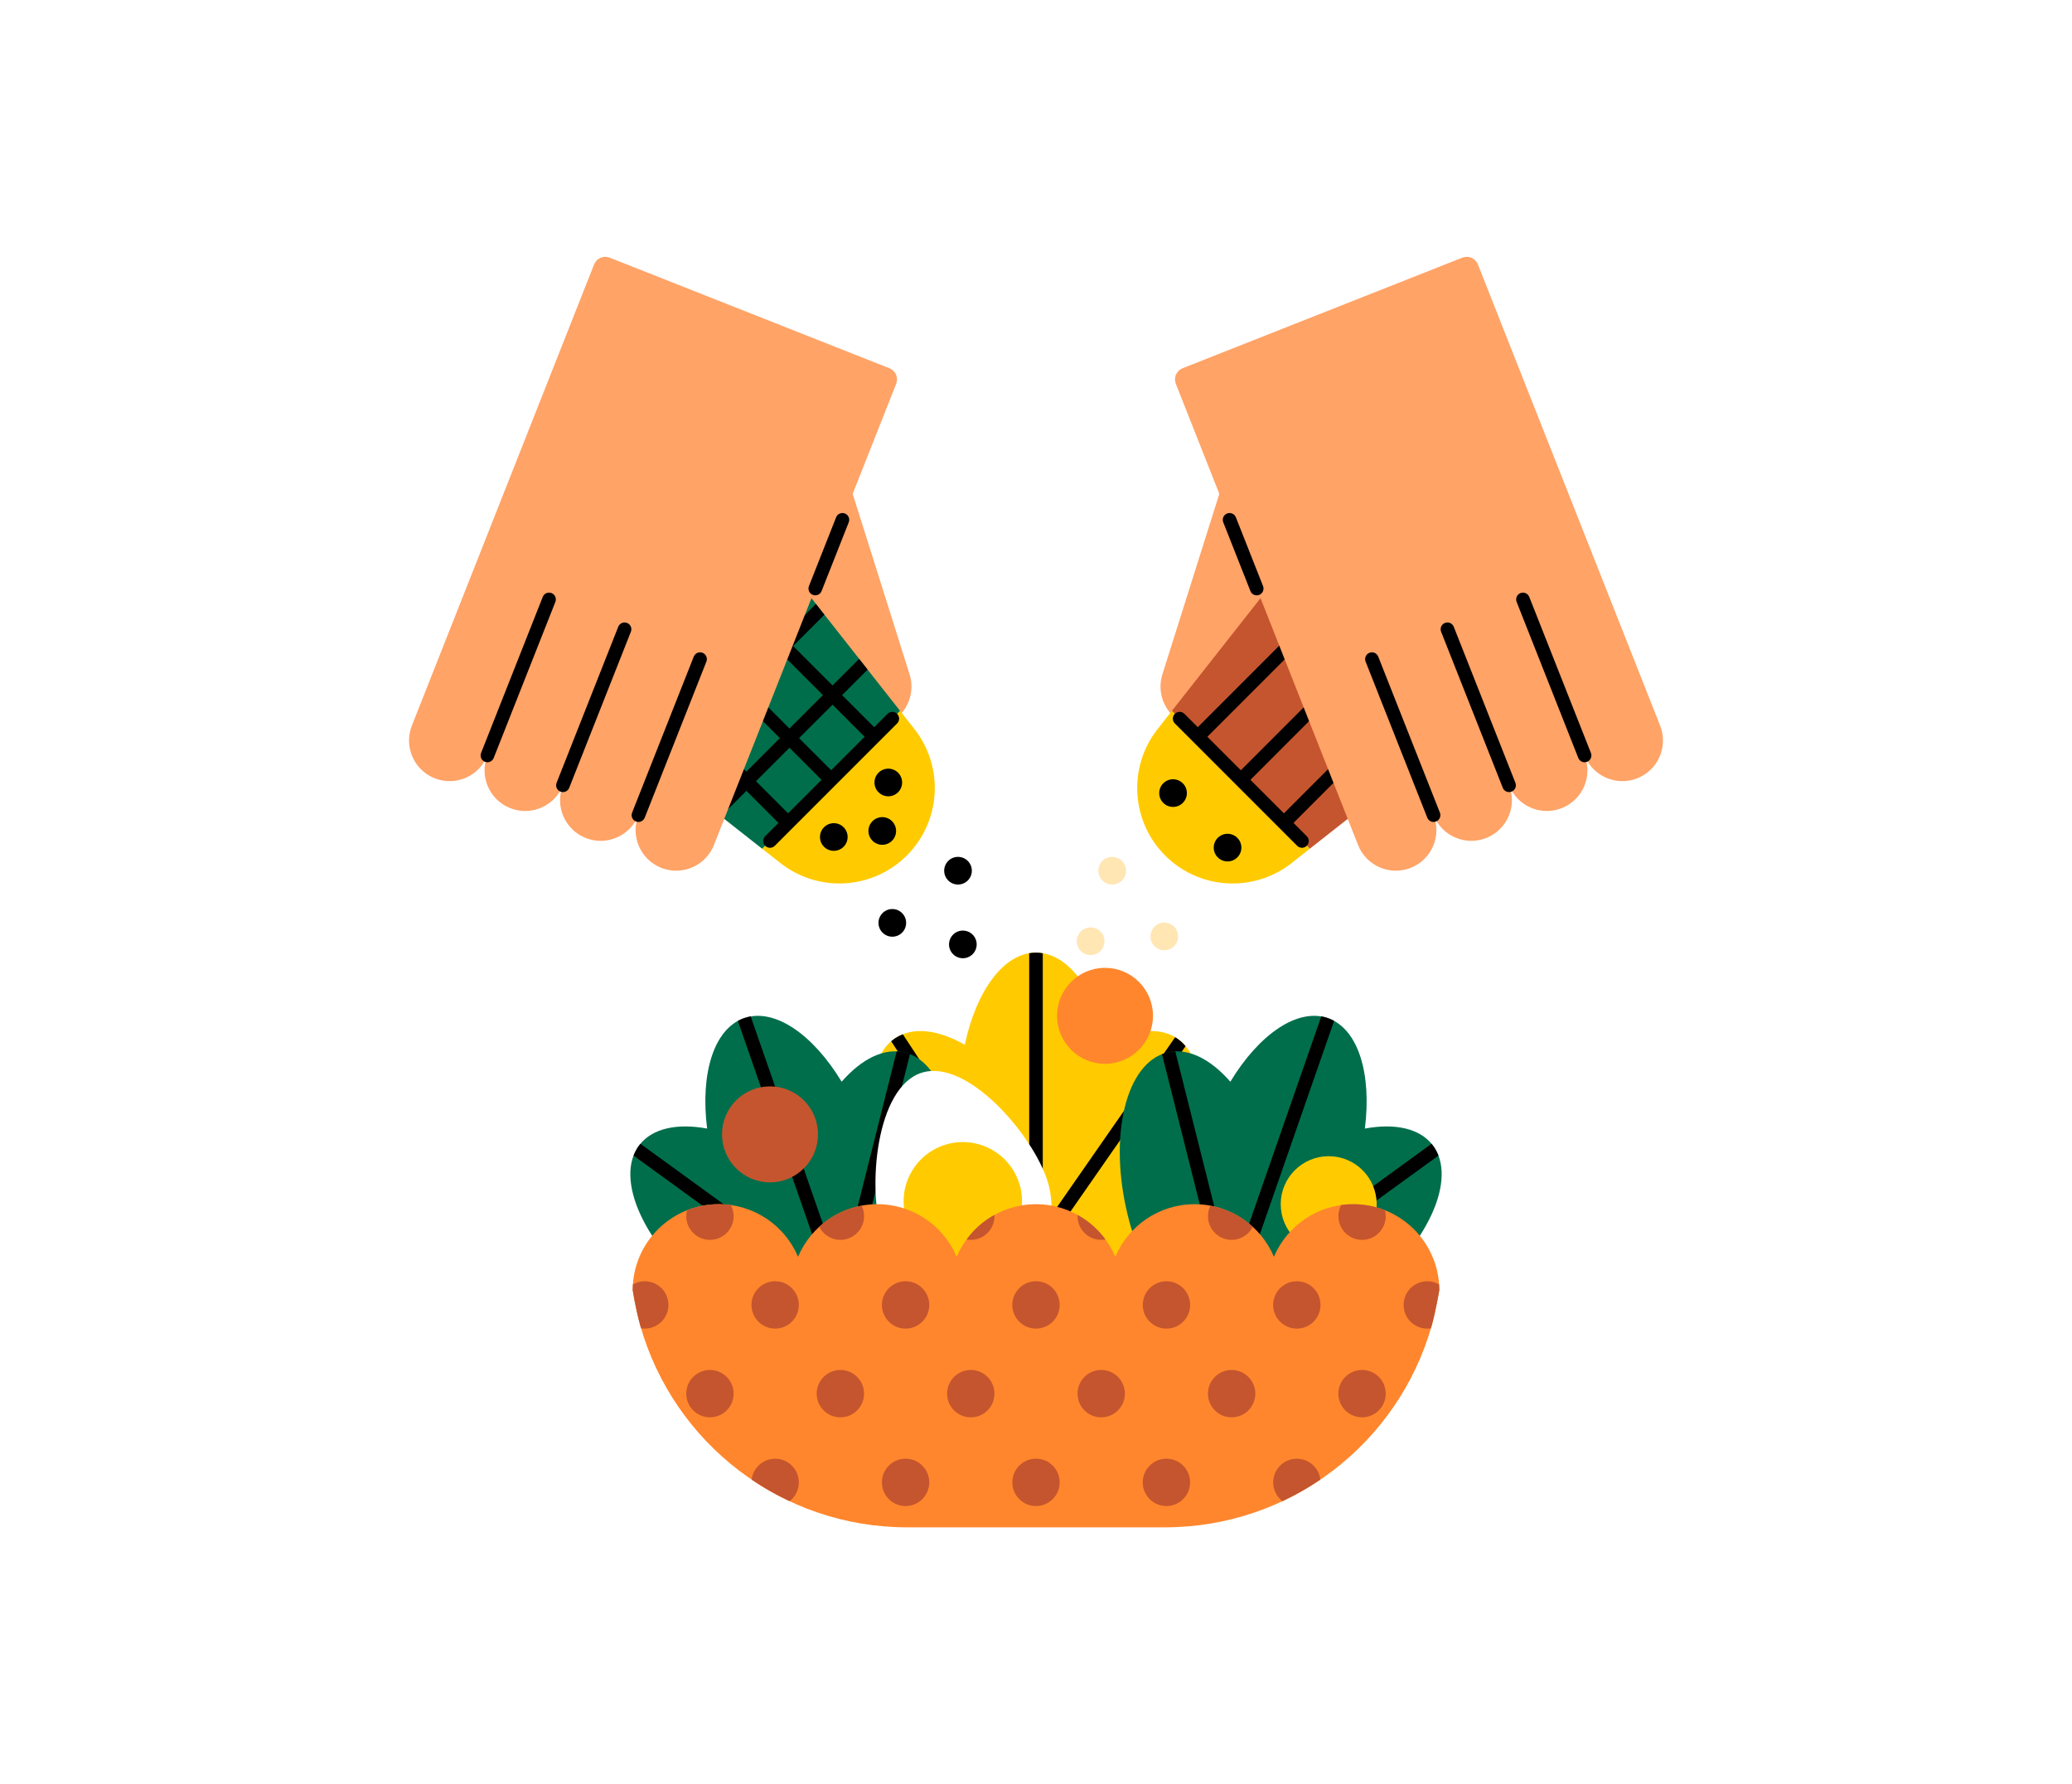
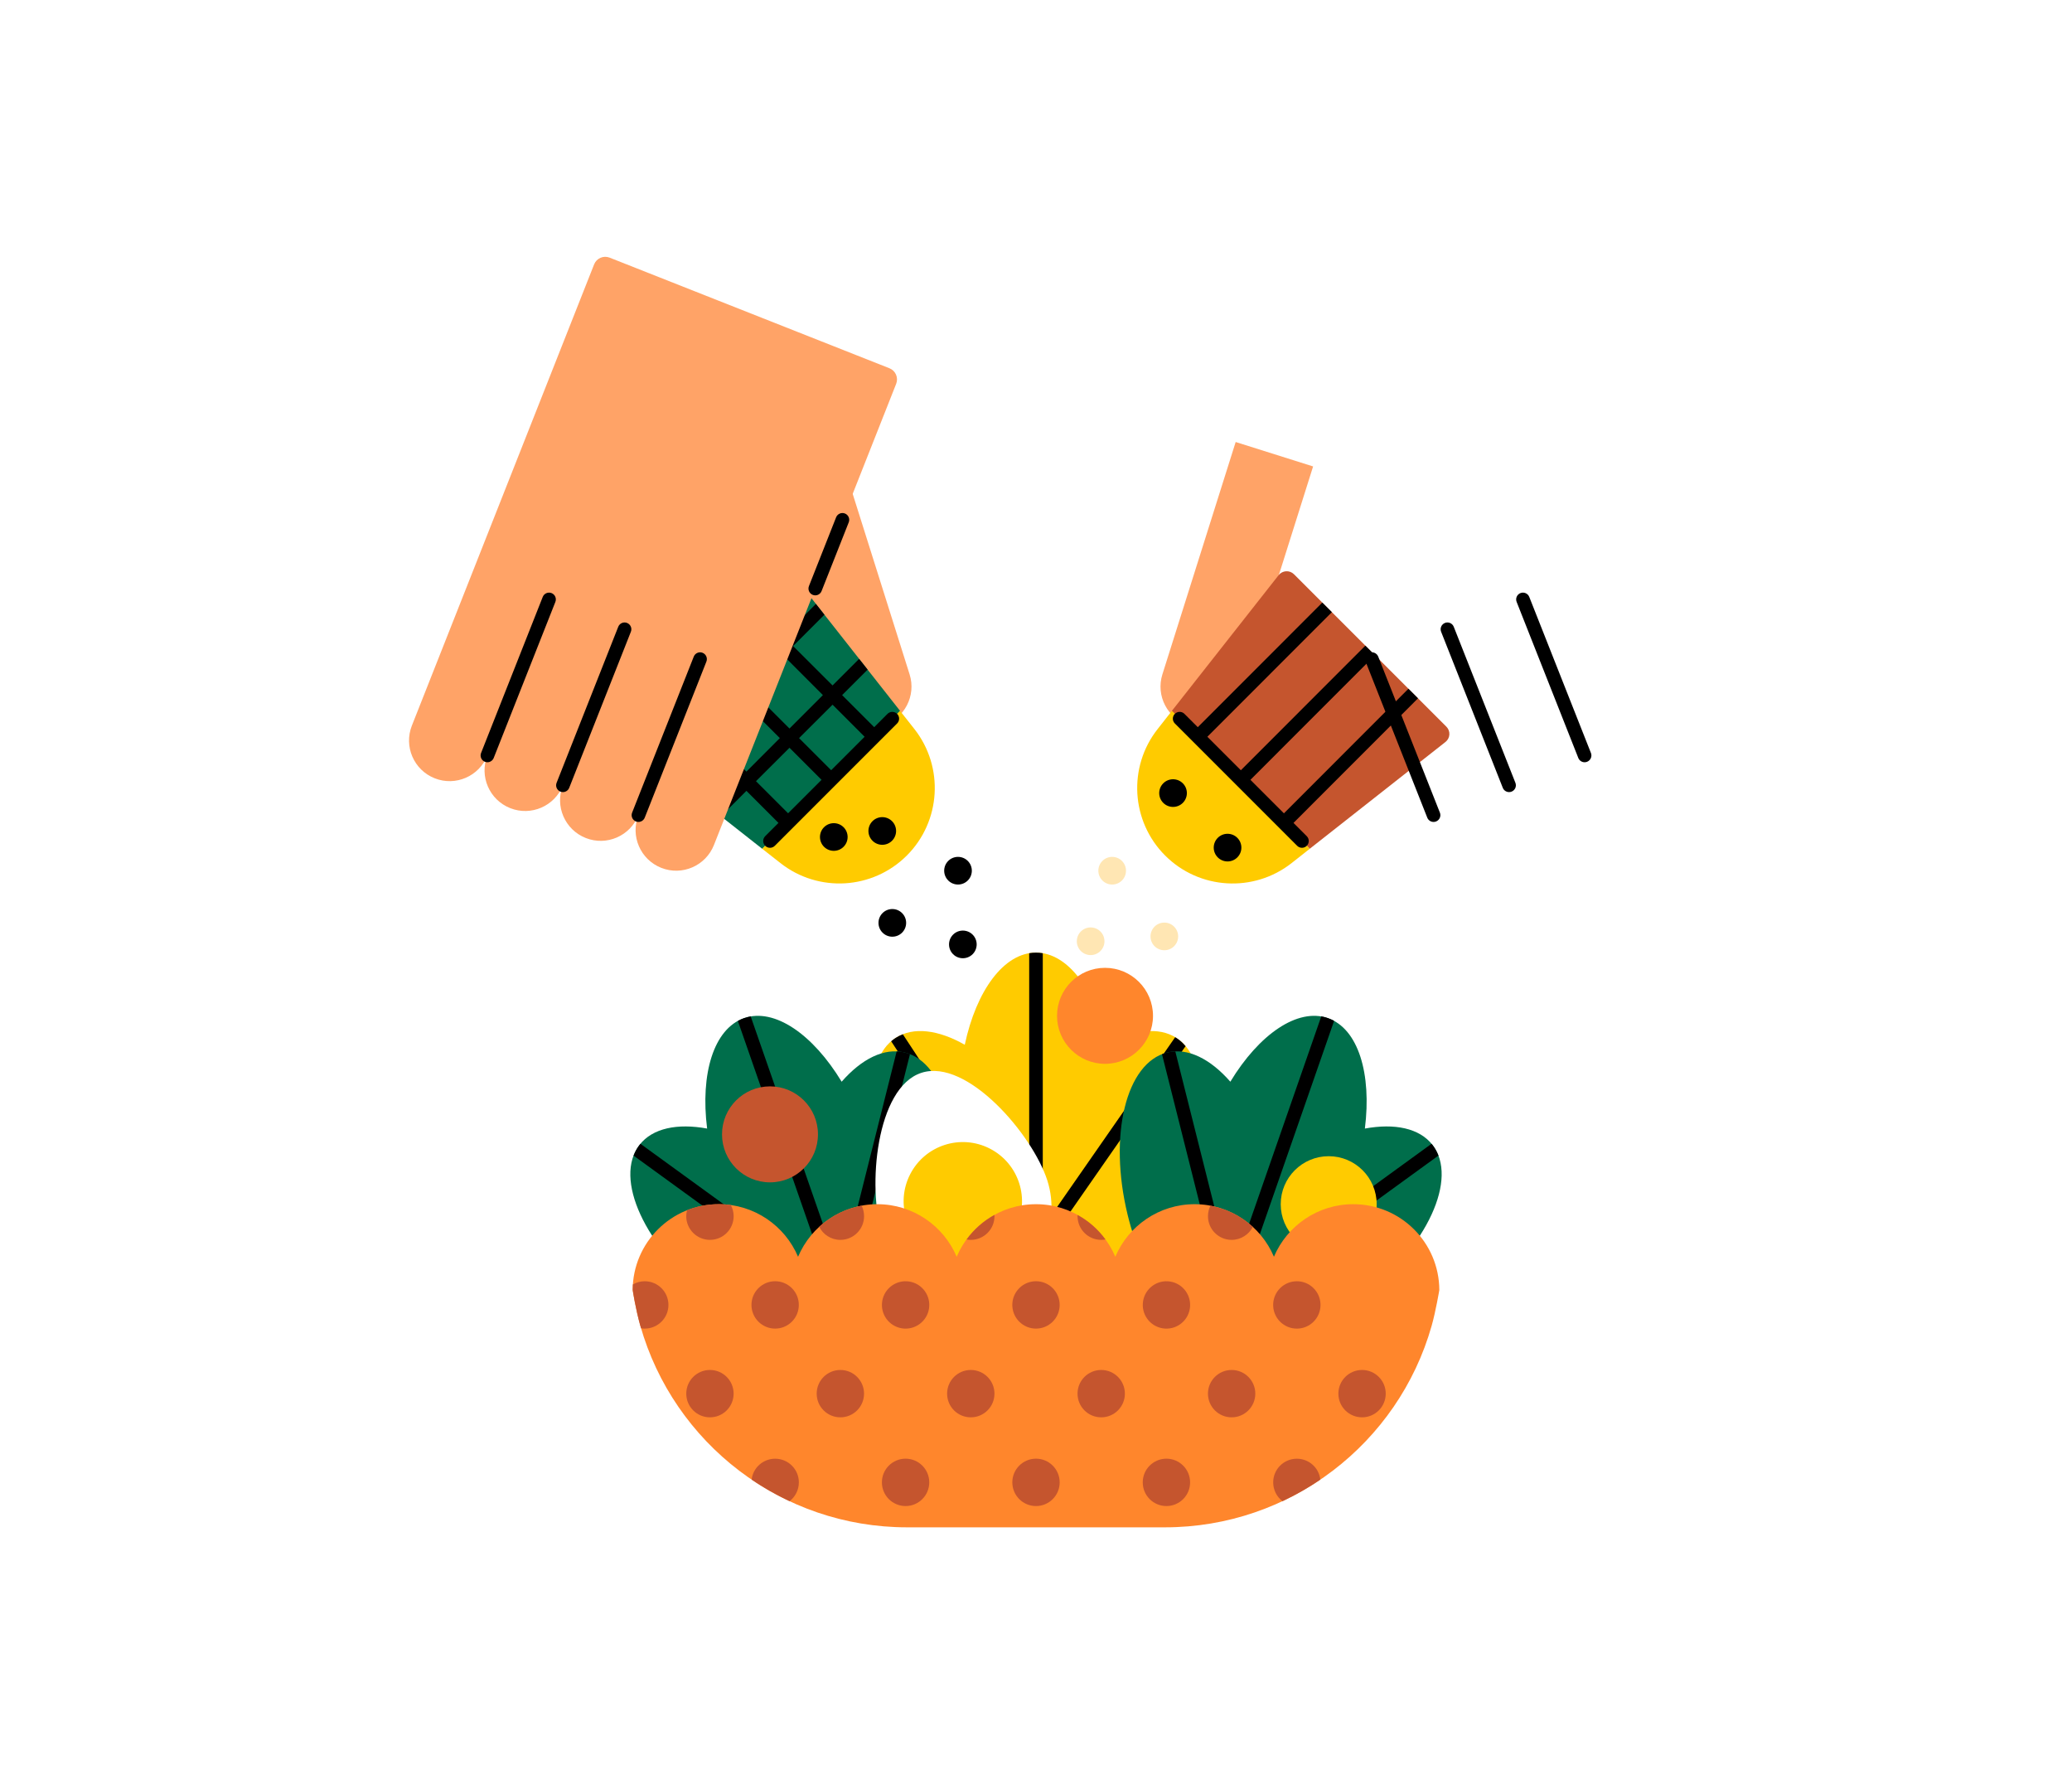
<svg xmlns="http://www.w3.org/2000/svg" width="460" height="396" viewBox="0 0 460 396" fill="none">
  <rect width="460" height="396" fill="white" />
  <g clip-path="url(#clip0_565_6014)">
    <path d="M198.83 230.372C202.786 227.813 208.364 228.581 214.187 231.891C216.738 219.895 222.855 211.441 230 211.441C237.145 211.441 243.262 219.895 245.813 231.891C251.636 228.581 257.215 227.813 261.17 230.372C269.092 235.498 267.508 252.027 257.633 267.29C249.449 279.938 238.143 287.739 230.001 287.128C221.857 287.739 210.551 279.938 202.368 267.29C192.492 252.027 190.908 235.498 198.83 230.372Z" fill="#FFCB00" />
    <path d="M263.204 232.202L231.505 277.745V287.14C230.992 287.17 230.48 287.155 229.997 287.125C229.515 287.155 229.002 287.17 228.489 287.14V277.73L197.846 231.116C198.148 230.845 198.48 230.604 198.826 230.377C199.339 230.046 199.882 229.774 200.44 229.563L228.489 272.24V211.573C228.987 211.483 229.484 211.438 229.997 211.438C230.51 211.438 231.008 211.483 231.505 211.573V272.467L260.897 230.212C260.987 230.272 261.078 230.318 261.168 230.378C261.937 230.876 262.631 231.494 263.204 232.202Z" fill="black" />
    <path d="M200.857 233.605C196.279 232.488 191.265 235.048 186.854 240.09C180.5 229.6 171.943 223.628 165.195 225.978C158.448 228.327 155.451 238.322 156.987 250.49C150.399 249.279 144.878 250.388 141.985 254.106C136.189 261.552 143.12 276.641 157.466 287.807C169.354 297.06 182.596 300.71 190.085 297.455C197.977 295.354 206.088 284.268 209.657 269.633C213.964 251.97 210.024 235.84 200.857 233.605Z" fill="#006E4B" />
    <path d="M188.421 288.075L191.512 296.972C191.045 297.168 190.562 297.334 190.079 297.455C189.627 297.651 189.16 297.817 188.662 297.968L185.57 289.101L140.661 256.497C140.978 255.637 141.43 254.838 141.988 254.114C142.049 254.024 142.124 253.949 142.184 253.873L183.836 284.109L163.81 226.593C164.263 226.352 164.715 226.141 165.197 225.975C165.68 225.809 166.163 225.689 166.66 225.598L186.612 282.903L199.068 233.364C199.671 233.379 200.274 233.455 200.863 233.605C201.255 233.696 201.646 233.816 202.024 233.967L188.421 288.075Z" fill="black" />
    <path d="M259.143 233.605C263.72 232.488 268.735 235.048 273.146 240.09C279.5 229.6 288.057 223.628 294.804 225.978C301.551 228.327 304.549 238.322 303.013 250.49C309.6 249.279 315.121 250.388 318.015 254.106C323.811 261.552 316.879 276.641 302.533 287.807C290.645 297.06 277.403 300.71 269.914 297.455C262.022 295.354 253.911 284.268 250.342 269.633C246.036 251.97 249.976 235.84 259.143 233.605Z" fill="#006E4B" />
    <path d="M319.347 256.482L274.423 289.1L271.332 297.967C270.834 297.816 270.366 297.651 269.914 297.455C269.431 297.334 268.964 297.168 268.481 296.972L271.588 288.075L257.97 233.982C258.362 233.831 258.739 233.696 259.147 233.605C259.735 233.454 260.323 233.378 260.926 233.363L273.383 282.902L293.334 225.582C293.832 225.672 294.329 225.808 294.812 225.974C295.294 226.14 295.747 226.351 296.184 226.577L276.158 284.108L317.809 253.872C317.884 253.948 317.96 254.023 318.02 254.114C318.578 254.838 319.03 255.638 319.347 256.482Z" fill="black" />
    <path d="M232.509 261.988C235.767 272.12 230.194 282.975 220.061 286.233C209.929 289.491 199.074 283.918 195.816 273.786C192.558 263.653 194.455 241.365 204.587 238.108C214.72 234.849 229.251 251.855 232.509 261.988Z" fill="white" />
    <path d="M225.447 272.633C228.761 266.176 226.214 258.255 219.757 254.94C213.3 251.625 205.379 254.172 202.064 260.629C198.749 267.086 201.296 275.008 207.753 278.322C214.21 281.637 222.132 279.09 225.447 272.633Z" fill="#FFCB00" />
    <path d="M245.323 236.121C251.206 236.121 255.975 231.352 255.975 225.469C255.975 219.586 251.206 214.816 245.323 214.816C239.44 214.816 234.671 219.586 234.671 225.469C234.671 231.352 239.44 236.121 245.323 236.121Z" fill="#FF862C" />
    <path d="M170.944 262.429C176.827 262.429 181.596 257.66 181.596 251.777C181.596 245.894 176.827 241.125 170.944 241.125C165.061 241.125 160.292 245.894 160.292 251.777C160.292 257.66 165.061 262.429 170.944 262.429Z" fill="#C5552E" />
    <path d="M294.982 277.929C300.865 277.929 305.634 273.16 305.634 267.277C305.634 261.394 300.865 256.625 294.982 256.625C289.099 256.625 284.33 261.394 284.33 267.277C284.33 273.16 289.099 277.929 294.982 277.929Z" fill="#FFCB00" />
    <path d="M319.542 286.318C319.489 275.784 310.956 267.277 300.432 267.277C292.517 267.277 285.727 272.087 282.824 278.943C279.92 272.087 273.13 267.277 265.216 267.277C257.302 267.277 250.512 272.087 247.608 278.943C244.704 272.087 237.914 267.277 230 267.277C222.086 267.277 215.296 272.087 212.392 278.943C209.488 272.087 202.698 267.277 194.784 267.277C186.87 267.277 180.08 272.087 177.176 278.943C174.272 272.087 167.482 267.277 159.568 267.277C149.044 267.277 140.511 275.784 140.459 286.296C140.458 286.348 141.116 290.572 142.157 294.25C149.567 320.405 173.555 338.999 201.387 338.999H258.612C286.445 338.999 310.433 320.405 317.842 294.249C318.737 291.089 319.542 286.343 319.542 286.318Z" fill="#FF862C" />
    <path d="M148.398 289.642C148.398 292.537 146.045 294.889 143.135 294.889C142.863 294.889 142.592 294.875 142.32 294.814C142.26 294.633 142.215 294.437 142.155 294.256C141.129 290.621 140.466 286.444 140.466 286.294C140.466 285.887 140.481 285.479 140.511 285.088C141.28 284.636 142.185 284.379 143.135 284.379C146.045 284.379 148.398 286.731 148.398 289.642Z" fill="#C5552E" />
    <path d="M175.805 293.35C177.858 291.297 177.858 287.968 175.805 285.915C173.752 283.862 170.424 283.862 168.371 285.915C166.318 287.968 166.318 291.297 168.371 293.35C170.424 295.403 173.752 295.403 175.805 293.35Z" fill="#C5552E" />
    <path d="M162.875 269.946C162.875 272.842 160.523 275.194 157.612 275.194C154.717 275.194 152.35 272.842 152.35 269.946C152.35 269.494 152.41 269.041 152.531 268.62C154.717 267.745 157.085 267.277 159.573 267.277C160.493 267.277 161.368 267.337 162.258 267.473C162.649 268.213 162.875 269.057 162.875 269.946Z" fill="#C5552E" />
    <path d="M206.239 290.479C206.704 287.613 204.758 284.913 201.892 284.448C199.026 283.983 196.326 285.929 195.861 288.795C195.396 291.661 197.342 294.361 200.208 294.826C203.073 295.292 205.773 293.345 206.239 290.479Z" fill="#C5552E" />
    <path d="M191.829 269.947C191.829 272.842 189.477 275.195 186.566 275.195C184.515 275.195 182.736 274.018 181.876 272.299C184.455 269.932 187.697 268.258 191.286 267.609C191.633 268.303 191.829 269.103 191.829 269.947Z" fill="#C5552E" />
    <path d="M233.715 293.35C235.768 291.297 235.768 287.968 233.715 285.915C231.662 283.862 228.333 283.862 226.28 285.915C224.227 287.968 224.227 291.297 226.28 293.35C228.333 295.403 231.662 295.403 233.715 293.35Z" fill="#C5552E" />
    <path d="M220.783 269.947C220.783 272.842 218.431 275.194 215.52 275.194C215.203 275.194 214.886 275.164 214.585 275.104C216.213 272.872 218.324 271.002 220.768 269.66C220.783 269.75 220.783 269.856 220.783 269.947Z" fill="#C5552E" />
    <path d="M264.149 290.479C264.614 287.613 262.668 284.913 259.803 284.448C256.937 283.983 254.237 285.929 253.772 288.795C253.307 291.661 255.253 294.361 258.118 294.826C260.984 295.292 263.684 293.345 264.149 290.479Z" fill="#C5552E" />
    <path d="M245.424 275.105C245.123 275.165 244.806 275.195 244.474 275.195C241.579 275.195 239.227 272.843 239.227 269.947C239.227 269.857 239.227 269.767 239.241 269.676C241.684 271.003 243.795 272.873 245.424 275.105Z" fill="#C5552E" />
    <path d="M291.624 293.354C293.677 291.301 293.677 287.972 291.624 285.919C289.571 283.866 286.242 283.866 284.189 285.919C282.136 287.972 282.136 291.301 284.189 293.354C286.242 295.407 289.571 295.407 291.624 293.354Z" fill="#C5552E" />
    <path d="M278.133 272.314C277.259 274.018 275.479 275.195 273.428 275.195C270.532 275.195 268.18 272.842 268.18 269.947C268.18 269.103 268.376 268.303 268.723 267.609C272.312 268.273 275.554 269.931 278.133 272.314Z" fill="#C5552E" />
-     <path d="M319.544 286.324C319.544 286.339 318.744 291.09 317.84 294.257C317.78 294.438 317.734 294.634 317.674 294.815C317.402 294.875 317.131 294.89 316.859 294.89C313.964 294.89 311.611 292.538 311.611 289.642C311.611 286.732 313.964 284.379 316.859 284.379C317.809 284.379 318.714 284.636 319.498 285.088C319.528 285.495 319.544 285.902 319.544 286.324Z" fill="#C5552E" />
-     <path d="M307.645 269.946C307.645 272.842 305.293 275.194 302.382 275.194C299.487 275.194 297.135 272.842 297.135 269.946C297.135 269.057 297.361 268.213 297.738 267.473C298.628 267.337 299.518 267.277 300.438 267.277C302.926 267.277 305.293 267.745 307.465 268.62C307.585 269.042 307.645 269.494 307.645 269.946Z" fill="#C5552E" />
    <path d="M177.352 329.017C177.352 330.722 176.537 332.244 175.286 333.195C172.345 331.822 169.541 330.224 166.872 328.414C167.158 325.805 169.39 323.77 172.089 323.77C174.999 323.769 177.352 326.122 177.352 329.017Z" fill="#C5552E" />
    <path d="M157.613 314.585C160.516 314.585 162.87 312.231 162.87 309.328C162.87 306.424 160.516 304.07 157.613 304.07C154.709 304.07 152.356 306.424 152.356 309.328C152.356 312.231 154.709 314.585 157.613 314.585Z" fill="#C5552E" />
    <path d="M201.045 334.276C203.948 334.276 206.302 331.922 206.302 329.019C206.302 326.115 203.948 323.762 201.045 323.762C198.141 323.762 195.788 326.115 195.788 329.019C195.788 331.922 198.141 334.276 201.045 334.276Z" fill="#C5552E" />
    <path d="M186.568 314.585C189.471 314.585 191.825 312.231 191.825 309.328C191.825 306.424 189.471 304.07 186.568 304.07C183.664 304.07 181.31 306.424 181.31 309.328C181.31 312.231 183.664 314.585 186.568 314.585Z" fill="#C5552E" />
    <path d="M230 334.276C232.903 334.276 235.257 331.922 235.257 329.019C235.257 326.115 232.903 323.762 230 323.762C227.096 323.762 224.743 326.115 224.743 329.019C224.743 331.922 227.096 334.276 230 334.276Z" fill="#C5552E" />
    <path d="M215.523 314.585C218.426 314.585 220.78 312.231 220.78 309.328C220.78 306.424 218.426 304.07 215.523 304.07C212.619 304.07 210.265 306.424 210.265 309.328C210.265 312.231 212.619 314.585 215.523 314.585Z" fill="#C5552E" />
    <path d="M258.954 334.276C261.858 334.276 264.212 331.922 264.212 329.019C264.212 326.115 261.858 323.762 258.954 323.762C256.051 323.762 253.697 326.115 253.697 329.019C253.697 331.922 256.051 334.276 258.954 334.276Z" fill="#C5552E" />
    <path d="M244.477 314.585C247.381 314.585 249.734 312.231 249.734 309.328C249.734 306.424 247.381 304.07 244.477 304.07C241.574 304.07 239.22 306.424 239.22 309.328C239.22 312.231 241.574 314.585 244.477 314.585Z" fill="#C5552E" />
    <path d="M293.123 328.414C290.468 330.224 287.648 331.823 284.723 333.194C283.471 332.244 282.657 330.721 282.657 329.017C282.657 326.122 285.009 323.77 287.905 323.77C290.619 323.77 292.836 325.806 293.123 328.414Z" fill="#C5552E" />
    <path d="M273.432 314.585C276.336 314.585 278.689 312.231 278.689 309.328C278.689 306.424 276.336 304.07 273.432 304.07C270.529 304.07 268.175 306.424 268.175 309.328C268.175 312.231 270.529 314.585 273.432 314.585Z" fill="#C5552E" />
    <path d="M302.387 314.585C305.29 314.585 307.644 312.231 307.644 309.328C307.644 306.424 305.29 304.07 302.387 304.07C299.483 304.07 297.13 306.424 297.13 309.328C297.13 312.231 299.483 314.585 302.387 314.585Z" fill="#C5552E" />
    <path d="M196.055 160.988C191.308 162.486 186.245 159.851 184.748 155.104L168.48 103.528L185.672 98.106L201.94 149.681C203.437 154.428 200.803 159.491 196.055 160.988Z" fill="#FFA367" />
    <path d="M138.895 161.281L172.725 127.451C173.691 126.485 175.275 126.572 176.121 127.657L199.825 157.786L169.219 188.393L139.09 164.689C138.016 163.832 137.929 162.247 138.895 161.281Z" fill="#006E4B" />
    <path d="M195.147 162.469L186.959 154.281L192.614 148.626L190.729 146.243L184.832 152.139L176.07 143.393L183.022 136.441L181.137 134.043L173.944 141.252L166.434 133.742L164.308 135.884L171.803 143.379L164.383 150.813L156.873 143.303L154.747 145.445L162.242 152.94L154.823 160.374L147.313 152.864L145.186 155.006L152.681 162.501L145.473 169.709L147.871 171.595L154.823 164.643L163.569 173.389L157.673 179.301L160.056 181.186L165.711 175.531L173.899 183.72C174.185 184.006 174.578 184.157 174.97 184.157C175.347 184.157 175.739 184.006 176.026 183.72C176.614 183.131 176.614 182.166 176.026 181.578L167.837 173.39L175.272 165.97L183.46 174.159C183.746 174.445 184.139 174.596 184.515 174.596C184.908 174.596 185.3 174.445 185.586 174.159C186.174 173.57 186.174 172.62 185.586 172.017L177.398 163.829L184.832 156.409L193.021 164.598C193.307 164.884 193.7 165.035 194.077 165.035C194.469 165.035 194.861 164.884 195.148 164.598C195.735 164.008 195.735 163.058 195.147 162.469ZM165.71 171.261L156.948 162.5L164.383 155.08L173.129 163.826L165.71 171.261ZM175.271 161.7L166.509 152.939L173.944 145.519L182.69 154.281L175.271 161.7Z" fill="black" />
    <path d="M169.219 188.392L199.825 157.785L202.995 161.801C209.626 170.234 208.91 182.303 201.323 189.889C197.535 193.677 192.619 195.75 187.605 196.054C182.579 196.347 177.457 194.871 173.246 191.55L169.219 188.392Z" fill="#FFCB00" />
    <path d="M187.28 183.606C188.479 184.805 188.479 186.749 187.28 187.948C186.081 189.147 184.138 189.147 182.939 187.948C181.74 186.749 181.74 184.805 182.939 183.606C184.138 182.407 186.081 182.407 187.28 183.606Z" fill="black" />
-     <path d="M199.38 171.505C200.579 172.704 200.579 174.648 199.38 175.846C198.181 177.045 196.238 177.045 195.039 175.846C193.84 174.648 193.84 172.704 195.039 171.505C196.238 170.306 198.181 170.306 199.38 171.505Z" fill="black" />
    <path d="M198.04 182.266C199.239 183.465 199.239 185.409 198.04 186.607C196.841 187.806 194.898 187.806 193.699 186.607C192.5 185.409 192.5 183.465 193.699 182.266C194.898 181.068 196.841 181.068 198.04 182.266Z" fill="black" />
    <path d="M170.945 188.173C170.559 188.173 170.173 188.026 169.878 187.731C169.29 187.142 169.29 186.188 169.878 185.598L197.035 158.442C197.623 157.853 198.578 157.853 199.167 158.442C199.757 159.031 199.757 159.985 199.167 160.575L172.011 187.731C171.716 188.026 171.33 188.173 170.945 188.173Z" fill="black" />
    <path d="M198.1 207.905C199.796 207.905 201.17 206.53 201.17 204.835C201.17 203.14 199.796 201.766 198.1 201.766C196.405 201.766 195.031 203.14 195.031 204.835C195.031 206.53 196.405 207.905 198.1 207.905Z" fill="black" />
    <path d="M214.856 191.087C216.055 192.286 216.055 194.23 214.856 195.428C213.658 196.627 211.713 196.627 210.515 195.428C209.316 194.229 209.316 192.285 210.515 191.087C211.714 189.888 213.658 189.888 214.856 191.087Z" fill="black" />
    <path d="M215.931 207.446C217.13 208.645 217.13 210.589 215.931 211.787C214.732 212.986 212.788 212.986 211.59 211.787C210.391 210.588 210.391 208.644 211.59 207.446C212.788 206.247 214.732 206.247 215.931 207.446Z" fill="black" />
    <path d="M197.461 81.735L135.349 57.187C133.983 56.647 132.438 57.317 131.898 58.683L91.441 161.051C89.611 165.681 91.88 170.917 96.51 172.746C101.14 174.576 106.376 172.306 108.206 167.677C106.376 172.307 108.646 177.542 113.276 179.372C117.905 181.202 123.141 178.932 124.971 174.303C123.141 178.932 125.411 184.168 130.04 185.998C134.67 187.828 139.906 185.558 141.736 180.929C139.906 185.558 142.176 190.794 146.806 192.624C151.435 194.454 156.671 192.184 158.501 187.555L198.958 85.186C199.498 83.82 198.827 82.275 197.461 81.735Z" fill="#FFA367" />
    <path d="M141.736 182.435C141.55 182.435 141.363 182.401 141.182 182.329C140.407 182.023 140.028 181.146 140.334 180.372L154.021 145.738C154.327 144.962 155.209 144.587 155.977 144.89C156.751 145.196 157.131 146.073 156.825 146.847L143.138 181.481C142.903 182.074 142.336 182.435 141.736 182.435Z" fill="black" />
    <path d="M124.97 175.811C124.785 175.811 124.598 175.776 124.417 175.704C123.642 175.398 123.262 174.522 123.569 173.747L137.256 139.113C137.562 138.337 138.445 137.962 139.211 138.265C139.986 138.571 140.366 139.448 140.06 140.222L126.373 174.856C126.138 175.449 125.571 175.811 124.97 175.811Z" fill="black" />
    <path d="M108.206 169.185C108.02 169.185 107.833 169.15 107.652 169.079C106.878 168.773 106.498 167.896 106.804 167.122L120.493 132.488C120.799 131.712 121.681 131.338 122.448 131.64C123.223 131.946 123.603 132.822 123.297 133.596L109.608 168.231C109.373 168.823 108.807 169.185 108.206 169.185Z" fill="black" />
    <path d="M180.995 132.142C180.81 132.142 180.623 132.107 180.442 132.036C179.667 131.73 179.287 130.854 179.594 130.079L185.624 114.82C185.93 114.045 186.813 113.669 187.58 113.972C188.354 114.278 188.734 115.155 188.428 115.929L182.398 131.187C182.163 131.78 181.596 132.142 180.995 132.142Z" fill="black" />
    <path d="M263.945 160.988C268.692 162.486 273.755 159.851 275.252 155.104L291.519 103.528L274.328 98.106L258.06 149.681C256.562 154.428 259.197 159.491 263.945 160.988Z" fill="#FFA367" />
    <path d="M287.276 127.46L321.106 161.29C322.072 162.256 321.985 163.841 320.9 164.687L290.771 188.39L260.165 157.784L283.868 127.655C284.726 126.581 286.31 126.494 287.276 127.46Z" fill="#C5552E" />
    <path d="M314.808 154.993L286.095 183.721C285.794 184.007 285.417 184.158 285.025 184.158C284.647 184.158 284.256 184.007 283.969 183.721C283.366 183.133 283.366 182.183 283.969 181.595C283.969 181.58 312.682 152.867 312.682 152.867L314.808 154.993Z" fill="black" />
    <path d="M295.687 135.872L266.974 164.6C266.687 164.886 266.295 165.037 265.903 165.037C265.526 165.037 265.134 164.886 264.847 164.6C264.259 164.012 264.259 163.061 264.847 162.474C264.847 162.459 293.56 133.746 293.56 133.746L295.687 135.872Z" fill="black" />
    <path d="M305.248 145.431L276.535 174.159C276.234 174.445 275.856 174.596 275.464 174.596C275.087 174.596 274.695 174.445 274.408 174.159C273.805 173.571 273.805 172.621 274.408 172.032C274.408 172.017 303.121 143.305 303.121 143.305L305.248 145.431Z" fill="black" />
    <path d="M260.165 157.785L290.772 188.392L286.756 191.561C278.323 198.192 266.254 197.476 258.668 189.889C254.88 186.101 252.807 181.185 252.503 176.171C252.21 171.145 253.686 166.023 257.007 161.812L260.165 157.785Z" fill="#FFCB00" />
    <path d="M289.046 188.172C288.66 188.172 288.274 188.025 287.98 187.73L260.823 160.574C260.235 159.985 260.235 159.031 260.823 158.442C261.413 157.853 262.367 157.853 262.956 158.442L290.112 185.598C290.701 186.187 290.701 187.141 290.112 187.73C289.818 188.025 289.431 188.172 289.046 188.172Z" fill="black" />
    <path d="M272.525 191.202C274.22 191.202 275.595 189.827 275.595 188.132C275.595 186.437 274.22 185.062 272.525 185.062C270.83 185.062 269.456 186.437 269.456 188.132C269.456 189.827 270.83 191.202 272.525 191.202Z" fill="black" />
    <path d="M258.254 173.86C259.454 172.661 261.397 172.661 262.596 173.86C263.795 175.059 263.795 177.003 262.596 178.201C261.397 179.4 259.453 179.4 258.254 178.201C257.056 177.003 257.056 175.059 258.254 173.86Z" fill="black" />
    <path d="M249.081 195.428C247.882 196.627 245.938 196.627 244.74 195.428C243.541 194.229 243.541 192.285 244.74 191.087C245.939 189.888 247.883 189.888 249.081 191.087C250.28 192.285 250.28 194.229 249.081 195.428Z" fill="#FFE6B3" />
    <path d="M258.49 210.912C260.186 210.912 261.56 209.538 261.56 207.843C261.56 206.148 260.186 204.773 258.49 204.773C256.795 204.773 255.421 206.148 255.421 207.843C255.421 209.538 256.795 210.912 258.49 210.912Z" fill="#FFE6B3" />
    <path d="M244.302 211.088C243.103 212.287 241.159 212.287 239.96 211.088C238.761 209.889 238.761 207.945 239.96 206.747C241.159 205.548 243.103 205.548 244.302 206.747C245.5 207.945 245.5 209.889 244.302 211.088Z" fill="#FFE6B3" />
-     <path d="M368.559 161.051L328.102 58.683C327.562 57.317 326.017 56.647 324.651 57.187L262.538 81.735C261.173 82.275 260.503 83.82 261.043 85.186L301.5 187.554C303.33 192.184 308.566 194.453 313.195 192.623C317.825 190.794 320.095 185.557 318.265 180.928C320.095 185.558 325.331 187.827 329.96 185.997C334.59 184.168 336.86 178.932 335.03 174.302C336.86 178.932 342.096 181.201 346.725 179.372C351.355 177.542 353.624 172.306 351.795 167.676C353.624 172.306 358.861 174.575 363.491 172.746C368.119 170.917 370.389 165.68 368.559 161.051Z" fill="#FFA367" />
    <path d="M318.265 182.435C317.664 182.435 317.098 182.074 316.864 181.481L303.175 146.847C302.869 146.073 303.249 145.196 304.023 144.89C304.789 144.587 305.673 144.962 305.979 145.738L319.668 180.372C319.974 181.146 319.594 182.023 318.819 182.329C318.638 182.401 318.45 182.435 318.265 182.435Z" fill="black" />
    <path d="M335.03 175.81C334.429 175.81 333.862 175.449 333.628 174.856L319.94 140.222C319.633 139.447 320.014 138.571 320.788 138.265C321.557 137.962 322.436 138.337 322.744 139.113L336.432 173.747C336.739 174.522 336.359 175.398 335.584 175.704C335.403 175.776 335.216 175.81 335.03 175.81Z" fill="black" />
    <path d="M351.795 169.185C351.194 169.185 350.628 168.824 350.394 168.231L336.705 133.596C336.399 132.822 336.779 131.946 337.553 131.64C338.32 131.338 339.203 131.712 339.509 132.488L353.198 167.122C353.504 167.896 353.124 168.773 352.349 169.079C352.168 169.151 351.981 169.185 351.795 169.185Z" fill="black" />
-     <path d="M279.004 132.142C278.403 132.142 277.836 131.781 277.602 131.187L271.572 115.929C271.266 115.155 271.646 114.278 272.421 113.972C273.194 113.668 274.07 114.046 274.376 114.82L280.406 130.079C280.712 130.853 280.332 131.729 279.558 132.036C279.376 132.107 279.188 132.142 279.004 132.142Z" fill="black" />
  </g>
  <defs>
    <clipPath id="clip0_565_6014">
      <rect width="282" height="282" fill="white" transform="translate(89 57)" />
    </clipPath>
  </defs>
</svg>